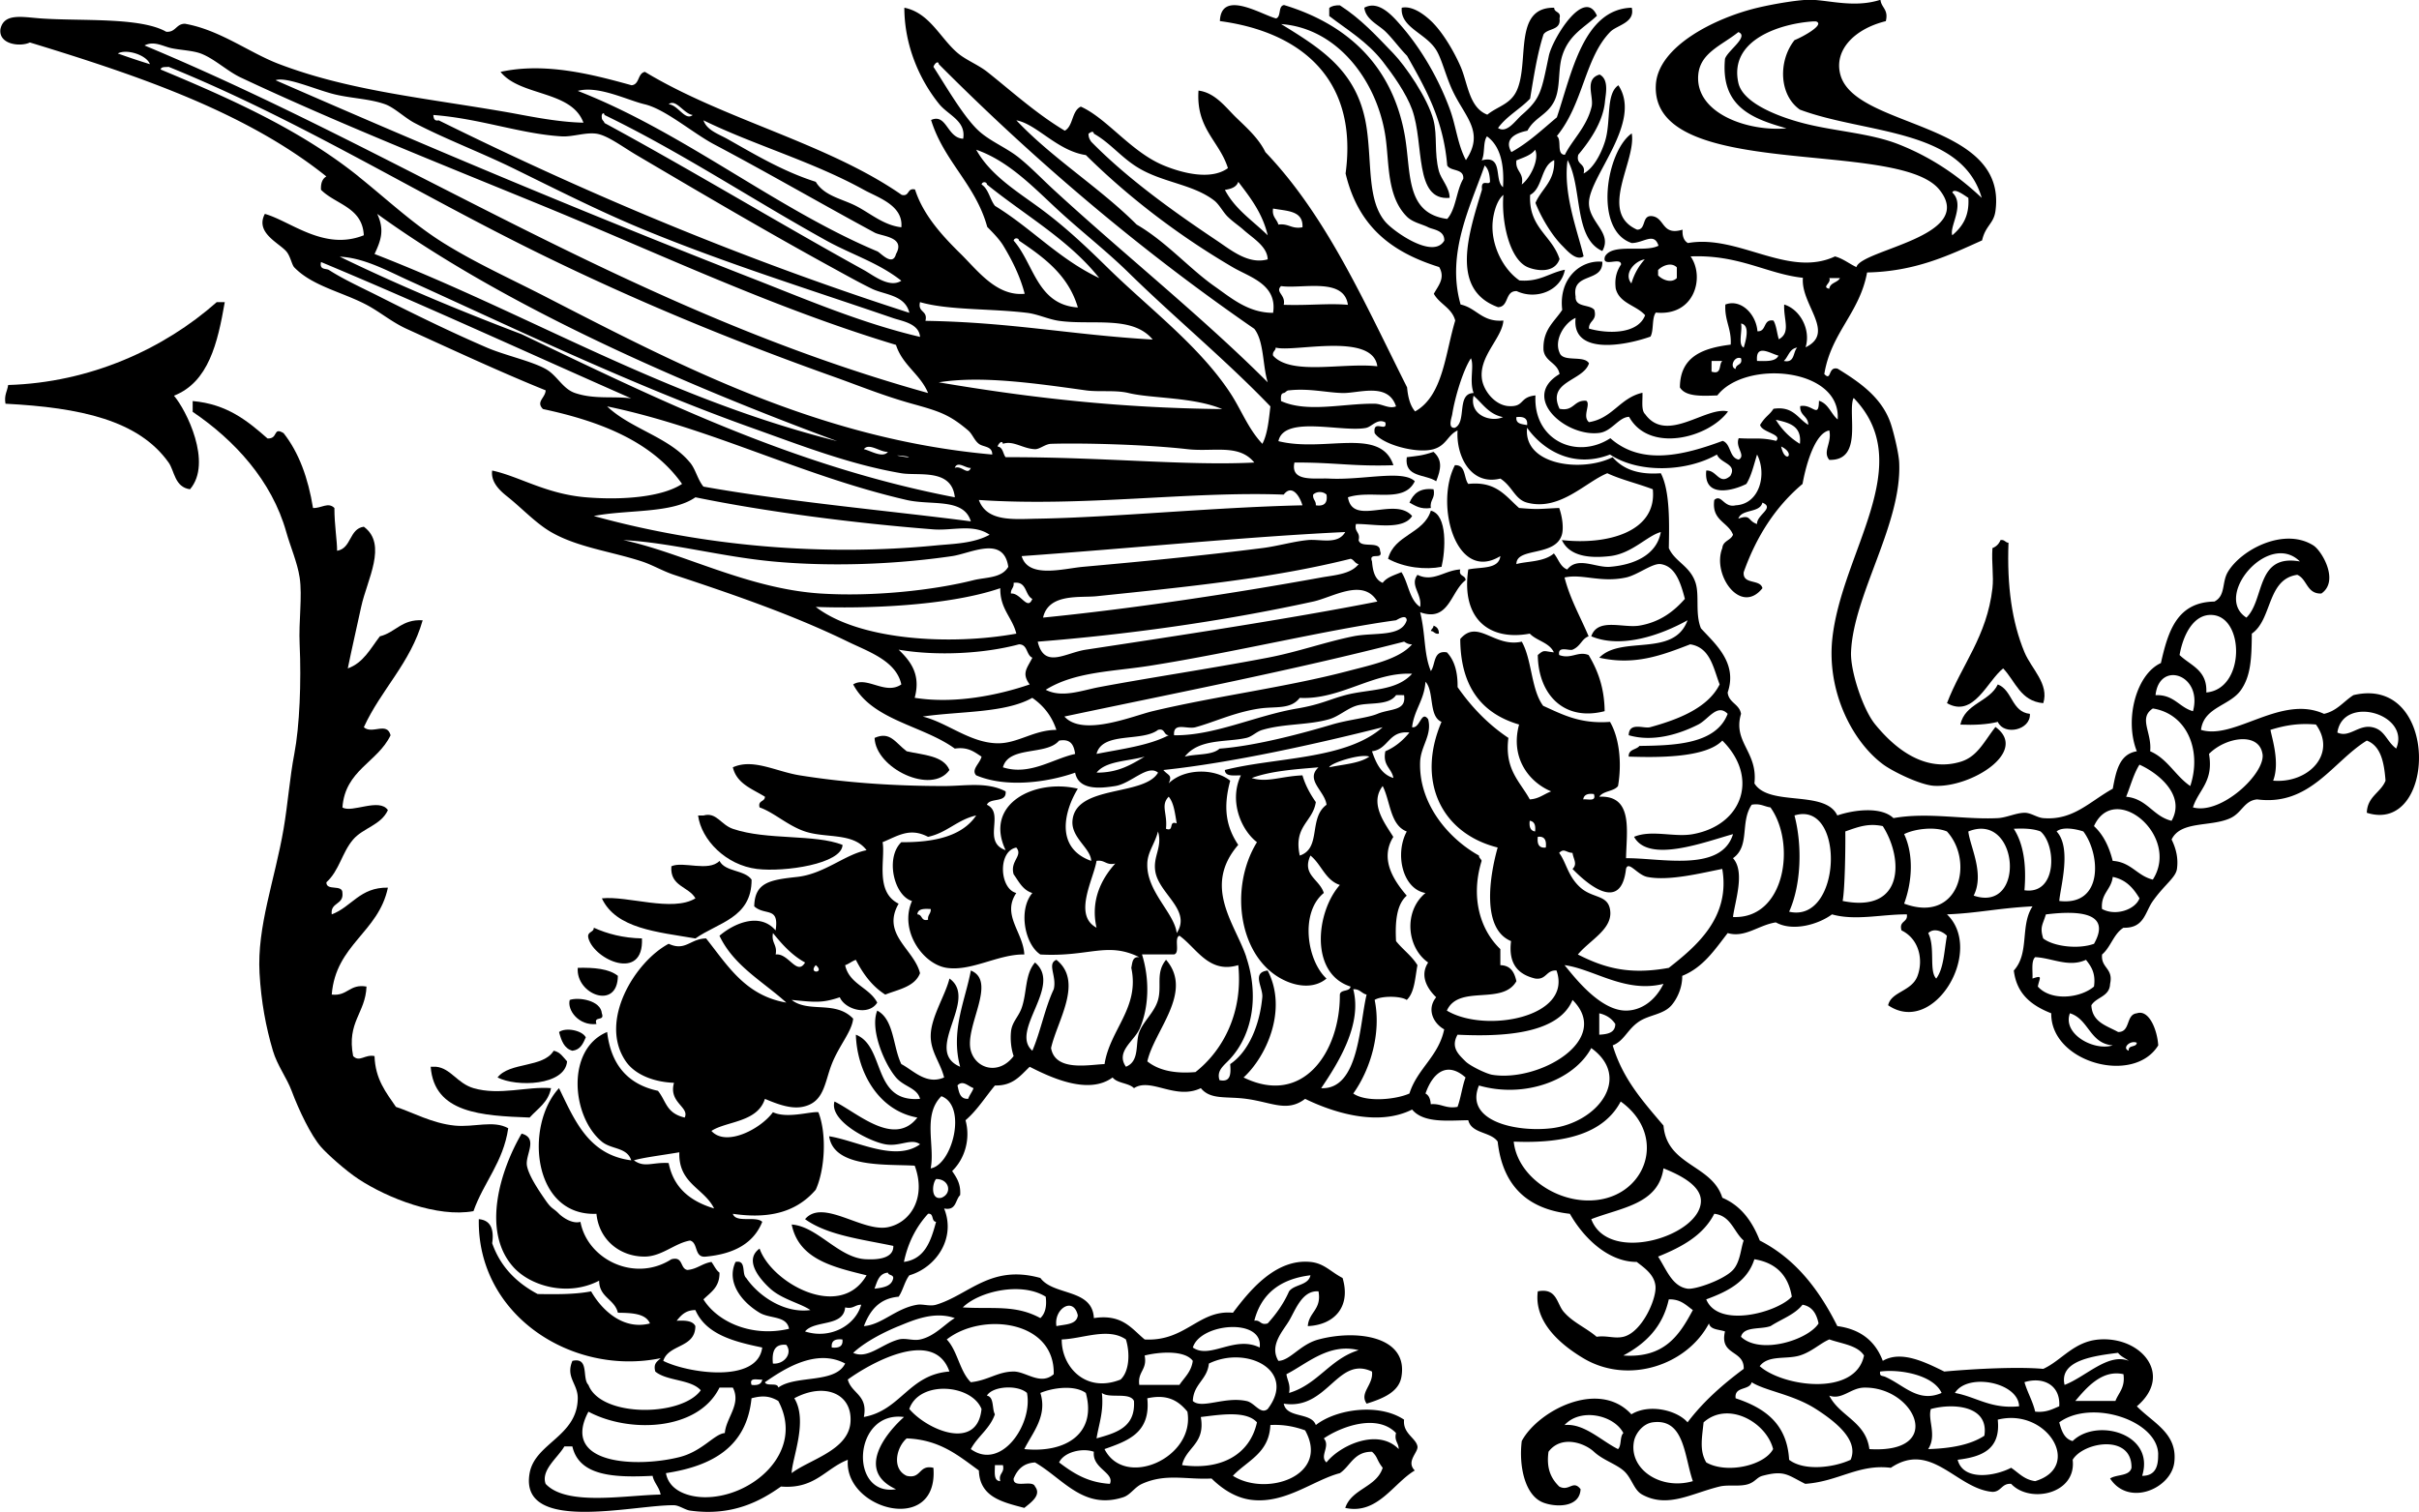
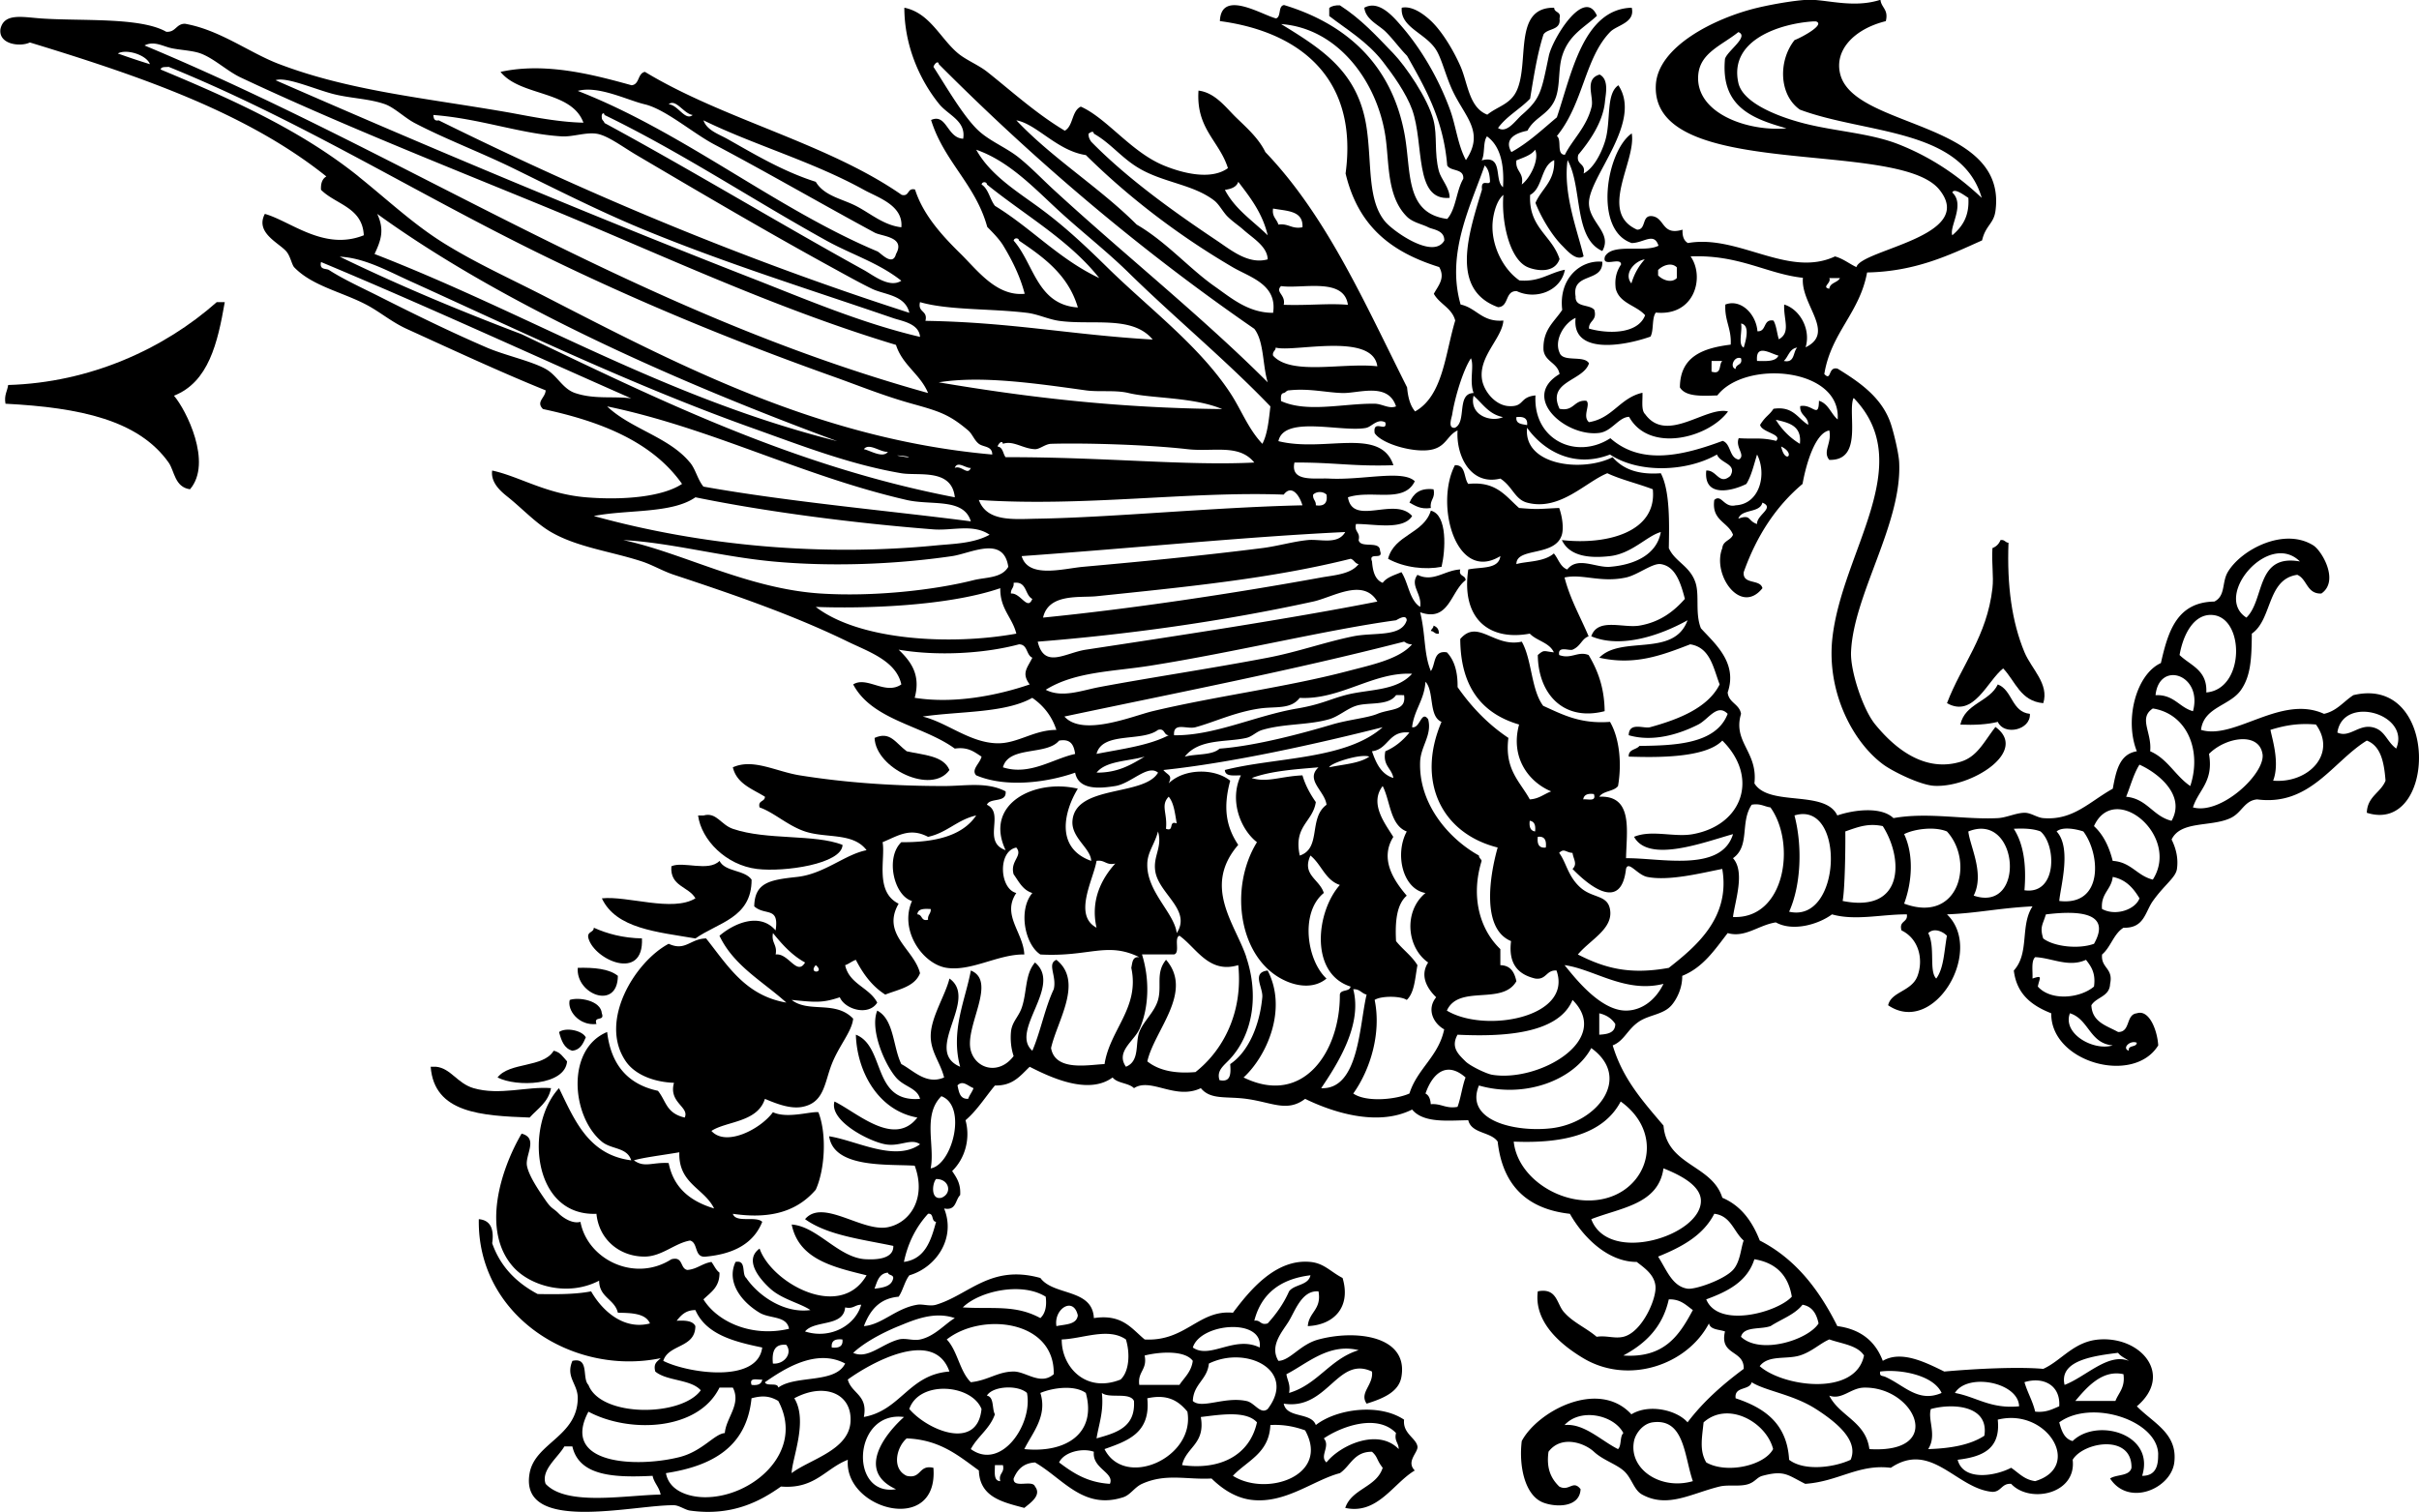
<svg xmlns="http://www.w3.org/2000/svg" viewBox="0 0 363.054 226.962">
-   <path d="M217.56 29.702c-5.371.484-3.767-8.082-5.619-13.245-.878-2.448-2.935-5.326-4.415-7.225-2.316-2.971-5.32-4.749-8.027-6.823V1.205c.357-.312.906-.432 1.605-.401 3.21 2.094 5.314 4.411 8.027 7.224 1.771 1.836 5.171 6.716 6.021 10.034.597 2.329.078 4.878.803 7.626.31 1.186 1.64 2.531 1.61 4.014zM33.735 45.355c-1.07 6.154-2.438 12.011-7.626 14.047 1.822 2.11 5.829 10.068 2.408 14.048-2.319-.323-2.319-2.758-3.211-4.014-4.515-6.361-13.266-8.248-24.483-8.83-.232-1.303.273-1.867.401-2.81 12.304-.356 23.396-5.429 31.306-12.442l1.205.001zM215.15 67.832c1.385 1.242 1.114 2.613.401 4.415-1.588-1.088-4.823-.528-4.415-3.612 1.47-.193 2.26-.197 4.01-.803zM215.15 73.451c.322 1.392-.598 1.542-.401 2.809-1.571.233-2.33-.345-3.211-.802.57-1.301 1.49-2.25 3.61-2.007zM214.75 76.661c2.536.604 2.185 6.023 1.605 8.429-2.412.475-5.582.14-8.027-1.204.92-3.626 5.35-3.745 6.42-7.225zM300.24 81.076c.648-.113.691.379 1.204.401-.241 6.481.51 11.906 2.408 16.456 1.033 2.476 3.72 4.735 2.81 7.625-3.448-.298-4.181-3.312-6.021-5.217-2.397 1.903-4.424 7.482-8.429 5.217 2.192-5.753 5.997-10.01 6.823-17.258.21-1.838-.153-3.772 0-6.021.58-.225.98-.627 1.21-1.205zM215.15 93.92c.494.175.824.514.803 1.204-.648.113-.691-.379-1.204-.401.07-.326.4-.401.4-.803z" clip-rule="evenodd" fill-rule="evenodd" />
+   <path d="M217.56 29.702c-5.371.484-3.767-8.082-5.619-13.245-.878-2.448-2.935-5.326-4.415-7.225-2.316-2.971-5.32-4.749-8.027-6.823V1.205c.357-.312.906-.432 1.605-.401 3.21 2.094 5.314 4.411 8.027 7.224 1.771 1.836 5.171 6.716 6.021 10.034.597 2.329.078 4.878.803 7.626.31 1.186 1.64 2.531 1.61 4.014zM33.735 45.355c-1.07 6.154-2.438 12.011-7.626 14.047 1.822 2.11 5.829 10.068 2.408 14.048-2.319-.323-2.319-2.758-3.211-4.014-4.515-6.361-13.266-8.248-24.483-8.83-.232-1.303.273-1.867.401-2.81 12.304-.356 23.396-5.429 31.306-12.442l1.205.001zM215.15 67.832zM215.15 73.451c.322 1.392-.598 1.542-.401 2.809-1.571.233-2.33-.345-3.211-.802.57-1.301 1.49-2.25 3.61-2.007zM214.75 76.661c2.536.604 2.185 6.023 1.605 8.429-2.412.475-5.582.14-8.027-1.204.92-3.626 5.35-3.745 6.42-7.225zM300.24 81.076c.648-.113.691.379 1.204.401-.241 6.481.51 11.906 2.408 16.456 1.033 2.476 3.72 4.735 2.81 7.625-3.448-.298-4.181-3.312-6.021-5.217-2.397 1.903-4.424 7.482-8.429 5.217 2.192-5.753 5.997-10.01 6.823-17.258.21-1.838-.153-3.772 0-6.021.58-.225.98-.627 1.21-1.205zM215.15 93.92c.494.175.824.514.803 1.204-.648.113-.691-.379-1.204-.401.07-.326.4-.401.4-.803z" clip-rule="evenodd" fill-rule="evenodd" />
  <path d="M294.22 108.77c.691-3.188 4.368-3.392 5.619-6.021 2.224.854 2.039 4.116 4.816 4.415.141 2.433-3.858 3.323-4.816 1.204-1.62.4-3.53.5-5.62.41zM142.5 115.59c-2.652 3.79-11.08-.228-11.238-4.816 2.328-1.033 3.065.67 4.816 2.007 2.51.57 5.52.64 6.42 2.81zM104.78 122.42h.803c1.946-.549 2.583 1.381 4.415 2.007 5.1 1.743 12.278.757 16.456 2.408-.088 2.856-8.723 4.114-12.844 3.612-4.65-.57-8.35-4.36-8.84-8.03zM90.326 134.86c3.888-.415 10.581 2.104 14.048 0-1.006-1.804-3.853-1.767-3.612-4.816 1.766-.804 5.564.884 7.225-.803.865 1.677 3.769 1.315 4.816 2.81.018 5.77-5.068 6.438-8.428 8.83-5.711-.98-11.912-1.46-14.044-6.02zM89.123 139.27c2.032.91 4.346 1.541 7.224 1.605.302 6.521-7.101 3.261-8.027 0-.293-1.1.797-.81.803-1.61zM86.714 145.29c2.463-.056 4.682.134 6.02 1.204-.047 5.24-6.342 2.77-6.02-1.2zM90.326 152.12c.496 1.299-1.298.307-.803 1.605-2.673.297-4.437-2.113-4.013-3.613 1.297-.46 4.655.04 4.816 2.01zM87.918 155.73c-.409.93-.808 1.869-2.007 2.008-1.262-.344-1.665-1.547-2.007-2.811 1.038-.75 3.5-.23 4.014.8zM85.109 159.34c-.313 3.649-7.594 3.878-10.436 2.408 1.81-2.338 6.875-1.42 8.429-4.014.996.2 1.43.98 2.007 1.6z" clip-rule="evenodd" fill-rule="evenodd" />
  <path d="M64.639 160.14h.803c2.213.221 3.165 2.486 5.619 3.211 3.899 1.15 8.07-.29 11.64 0-.403 2.138-2.009 3.074-3.211 4.414-7.214-.27-14.323-.65-14.851-7.62z" clip-rule="evenodd" fill-rule="evenodd" />
  <path d="M278.16 59.804c-.878 2.294 1.501 9.38-3.612 9.231-1.049-1.25.428-2.544 0-4.415-2.062.352-3.448 4.843-4.014 8.027-3.997 3.361-6.904 7.812-8.83 13.245-.193 1.933 2.491.987 2.81 2.408-3.278 4.121-7.61-2.054-6.021-6.021.091-1.114 1.272-1.135 1.605-2.007-.735-1.94-3.254-2.097-2.81-5.217 1.087-.969 1.427 1.242 3.211.802 3.613-.185 4.72-4.678 3.211-7.625-.483 1.523-.836 3.177-1.605 4.415-1.96 1.003-6.45 2.207-6.021-2.007 1.568-.125 1.935 2.28 3.612.803 1.062-1.833-1.465-1.839-2.007-3.211-4.532 2.6-11.727 2.87-16.055 0-5.518 2.144-10.079-.679-12.441-4.014-.592 5.639 8.25 6.734 12.843 4.415 1.476 1.736 3.749 2.673 7.225 2.408 1.414 2.669 1.262 7.735 1.204 11.238.91 2.068 3.192 2.662 4.014 5.218.607 1.888-.093 4.586.803 6.823 2.033 2.251 5.56 5.139 4.014 9.632.162 1.577 1.765 1.714 2.007 3.211-1.271 4.269 2.553 5.688 2.007 10.435 2.188 3.564 10.604.901 12.442 4.816 2.479-.846 6.565-1.373 8.429.401 5.197-.933 10.613.259 15.652 0 1.308-.067 2.751-.791 4.014-.802.971-.01 1.875.725 2.81.802 4.488.372 6.895-2.44 10.436-4.415.489-2.587.964-5.19 3.612-5.619-1.886-4.742-.103-11.555 3.612-13.245 1.067-4.686 2.363-9.142 8.027-9.231 1.709-.866 1.094-2.861 2.006-4.415 1.988-3.385 8.455-6.774 12.844-4.014 1.294.814 3.941 5.354 1.204 7.225-2.216.075-2.11-2.171-3.612-2.81-4.577.64-3.731 6.704-6.823 8.83-.028 3.889-.184 6.349-1.605 8.428-1.662 2.431-5.588 2.555-6.021 6.021 5.064 1.552 12.001-5.357 18.463-2.408 1.966-.442 2.944-1.872 4.415-2.81 13.045-3.089 12.498 21.021 2.007 17.661.078-2.465 2.086-2.999 2.81-4.816-.215-2.729-.685-5.202-2.81-6.021-5.093 3.13-8.51 9.87-16.456 8.83-1.948.174-2.263 1.996-4.014 2.81-2.931 1.364-7.457.347-8.829 3.211.736 1.49 1.01 2.953.803 4.415-.186 1.307-1.841 2.331-3.612 4.816-1.185 1.66-1.279 4.106-4.415 4.014-1.481.927-1.904 2.912-3.211 4.014-.202 2.075 1.727 2.02 1.204 4.414-.071 1.937-2.059 1.956-2.81 3.211.12 2.557 2.294 3.058 4.014 4.014 1.903.031 1.118-2.627 2.81-2.809 1.815-.617 3.063 2.461 3.211 4.816-3.695 6.014-16.174 2.537-16.055-4.816-2.88-1.134-5.191-2.836-5.619-6.422 2.399-2.639.905-6.741 2.81-9.633-5.193.272-8.192 1.018-12.844 1.204 5.658 5.413-1.919 18.345-8.829 13.646.445-2.064 3.547-2.054 4.414-4.414.886-2.41.247-5.539-2.407-6.823-.43-1.499.996-1.144.802-2.408-3.75-.024-7.755.995-11.237 0-1.975 1.472-5.831 2.646-8.429 1.204-2.625.408-4.618 2.361-7.225 1.605-1.931 2.484-3.673 5.156-6.823 6.422.032 1.741-.749 3.42-1.605 4.414-1.194 1.387-3.298 1.424-4.816 2.408-1.812 1.176-2.263 2.937-4.014 3.613 1.518 5.053 4.491 8.342 7.626 12.04.498 6.059 7.276 5.835 8.83 10.837 2.816 1.197 4.487 3.539 5.619 6.422 5.396 2.764 8.917 7.404 11.64 12.844 3.54.473 5.723 2.304 6.823 5.217 2.758-1.623 6.38.208 9.23 1.605 4.442-.403 10.985-.747 14.851-.401 2.751-1.24 4.582-4.142 8.429-4.414 6.298-.447 11.144 5.346 5.619 10.033 2.469 2.523 6.15 4.064 5.619 8.429-.479 3.926-6.843 6.69-9.633 2.408.957-.647 2.908-.303 3.211-1.605.086-5.106-7.206-3.905-8.83-1.204.62 5.14-6.429 6.619-9.231 3.612-1.439-.102-1.471 1.205-2.81 1.204-5.401-.461-9.141-7.725-15.251-3.612-4.854-.6-7.845 2.062-12.844 2.408-2.659-1.322-3.098-2.091-6.422-1.204-.803.214-1.051.847-2.007 1.204-1.293.484-3.088.078-4.415.401-4.247 1.034-7.8 3.311-11.64 1.204-1.282-.703-1.543-2.547-2.81-3.612-1.217-1.024-3.082-1.574-4.414-2.81-1.483-1.375-4.948-2.514-6.823 0-.362 2.637.464 4.085 1.605 5.218 1.501.81 2.075-1.065 3.211.401-.136 2.822-3.783 2.721-5.619 2.007-2.761-1.073-3.669-5.511-3.211-9.231 2.366-4.479 11.518-9.385 16.455-4.014 2.685-1.637 6.853-.615 8.429 1.204 2.362-3.123 5.281-5.689 8.429-8.027.093-2.901-3.673-1.945-2.81-5.618-.893-.312-2.177-.232-2.408-1.204-3.296 6.277-12.127 9.249-18.863 5.218-2.85-1.706-7.47-5.146-6.823-10.034 2.988-.581 2.807 2.009 4.014 3.211 1.322 1.487 3.309 2.311 4.815 3.612 1.486-.236 2.678.319 4.014 0 2.805-.672 5.015-5.729 4.816-7.626-.177-1.703-1.608-2.679-2.81-3.612-4.315.001-8.004-3.648-10.033-7.225-6.502-.723-10.114-4.335-10.837-10.837-1.035-1.507-3.917-1.167-4.415-3.211-3.019.032-6.702.477-8.429-1.604-5.29 2.665-12.18.293-16.055-1.605-2.71 2.061-4.957.521-8.829 0-3.032-.409-5.353.183-6.823-1.605-3.83 1.832-7.503-1.65-10.034 0-.804-.803-2.505-.707-3.211-1.605-3.654 2.69-9.367-.04-12.442-1.605-1.381 1.294-2.478 2.873-5.218 2.809-1.458 1.752-2.685 3.737-4.415 5.218.749 2.692-.019 5.698-2.007 7.626.646.96 1.321 1.891 1.204 3.612-.75.722-.561 2.382-2.408 2.007 1.824 4.515-1.252 8.885-5.218 10.034-.703.902-.954 2.257-1.605 3.211-2.95.261-4.318 2.104-5.218 4.415 2.726-.21 4.804-2.696 8.027-3.211.837-.134 1.864.283 2.81 0 4.946-1.482 8.185-6.099 15.653-4.014 1.981 2.701 7.811 1.554 8.027 6.021 4.26-.647 5.647 1.577 7.626 3.211 6.168.33 8.1-4.507 13.245-4.014 2.43-3.224 6.363-8.154 11.639-7.626 2.052.205 2.974 1.445 4.816 2.408 1.284 4.282-1.199 7.041-5.218 7.225.149-2.126 2.098-2.452 1.605-5.218-2.448-.195-3.448 2.783-4.415 4.415-.916 1.546-3.01 3.694-1.605 6.02 1.779-.047 3.251-2.47 6.021-3.21 5.692-1.521 13.512-.516 12.442 5.618-.386 2.214-2.624 3.209-5.218 4.014-1.147-1.646 1.05-2.798.803-4.816-5.178-2.457-6.674 5.86-13.245 4.816.433 2.244 4.112 1.24 4.816 3.211 3.105-2.428 9.512-3.311 13.245-.803-.232 2.074 1.807 2.753 2.007 4.014.143.896-1.772 2.245-.401 3.612-3.216 1.896-5.594 6.677-10.436 5.619.973-2.907 4.685-3.075 5.619-6.021-.962-1.235-.703-1.604-1.605-2.408-2.705-.029-3.224 2.128-4.816 3.211-3.963 1.038-8.172 4.616-13.244 4.014-2.331-.277-4.341-1.564-6.021-3.211-3.774.202-6.851-.815-10.436.803-1.122.507-1.731 1.656-2.81 2.007-6 1.949-9.057-2.812-13.245-5.218-1.778.095-2.656 1.091-3.211 2.408-.111 1.583 2.827.116 3.211 1.204 1.048 1.341-.77 2.499-1.605 3.211-3.274-.873-6.694-1.601-6.823-5.619-3.029-2.188-5.812-4.623-10.837-4.816-1.553 1.334-2.275 4.574 0 5.619 2.259.521 1.754-1.724 4.014-1.204.796 10.16-13.455 6.298-12.843-1.204-3.382 1.301-4.93 4.436-10.034 4.014-3.064 2.17-7.293 4.497-13.646 3.612-.746-.104-1.642-.79-2.408-.803-5.979-.1-23.302 4.343-21.673-4.816.807-4.537 7.161-5.479 7.225-11.238.024-2.185-1.86-3.149-.803-5.619 2.604-.598 1.392 2.621 2.408 3.612 1.856 4.899 13.987 4.807 16.857.803-1.526-1.685-5.064-1.357-6.823-2.81-.343-1.279.35-1.523.803-2.006-13.249 2.721-27.563-6.412-27.292-20.871 1.723.15 2.322 1.424 2.007 3.612 1.249 3.567 3.684 5.949 6.823 7.626 2.861.052 5.677.058 8.027-.401 1.562 2.755 4.775 5.877 8.83 4.816-.642-1.499-2.7-1.581-4.816-1.605-.484-2.058-2.805-2.279-2.81-4.816-4.743 2.461-10.31.786-12.843-2.007-4.91-5.414-1.94-14.688 1.204-20.068 2.569.694.51 3.192.803 4.816.269 1.488 1.714 3.636 2.81 5.218.935 1.351 1.091 1.069 2.007 2.007.316.324 1.86 1.587 3.211 1.204 1.055 5.65 8.124 9.142 13.646 5.619 1.831-.493 1.268 1.407 2.408 1.605 1.475-.131 2.221-.99 3.612-1.204.402.534.662 1.211 1.204 1.605.045 2.186-1.329 2.952-2.408 4.014 2.128 3.421 7.3 5.723 12.843 4.415-.346-1.984-2.868-1.483-4.415-2.408-2.691-1.61-5.037-4.584-3.612-7.626 1.682-.344.879 1.797 1.605 2.408 1.887 2.751 5.766 5.351 9.633 4.816-1.49-1.021-4.25-1.609-6.021-3.211-1.522-1.377-4.035-4.282-1.605-6.021 1.759 5.124 12.064 10.917 16.055 4.014-5.044-1.244-10.172-2.404-11.238-7.626 3.924.291 7.106 5.112 11.238 5.218.659.017 4.099.229 4.014-2.007-4.758-.995-9.904-1.602-13.245-4.014 2.667-3.154 8.583 1.992 12.442 1.204 3.424-.7 5.783-4.476 4.013-9.231-3.978-.258-12.141.433-12.843-4.415 4.145.646 9.871 3.903 13.646 1.204-1.339-.973-3.007.403-5.217 0-2.524-.46-8.454-3.557-7.626-6.422 3.385 1.641 8.939 6.912 12.442 2.408-5.921-1.051-9.074-6.959-9.231-12.441 4.485 1.756 2.371 10.242 9.632 9.633-.438-1.667-2.397-1.788-3.612-3.211-1.741-2.039-3.954-7.254-2.81-10.035 2.539 1.342 2.337 5.423 3.612 8.027 1.81.95 3.751 3.168 6.421 2.008-.553-2.264-2.095-3.902-2.007-6.422.096-2.736 2.218-5.975 2.81-8.429 4.474 3.185-4.091 10.835 1.605 13.245-1.476-5.412.795-10.039 1.605-14.449 4.017 1.642-1.002 8.429 0 12.041.767 2.762 4.239 3.697 6.422.803-.415-1.233-.497-2.523-.401-3.613.131-1.502 1.127-2.248 1.605-3.611.819-2.335.47-5.066 2.007-6.823 4.184 3.505-3.856 10.229-.401 13.245 1.246-2.902 1.88-6.415 3.21-9.232.491-1.994-1.062-3.816.401-4.414 4.121 3.285.095 9.195-.803 13.244.623 3.594 5.727 2.484 8.027 2.408.801-5.193 5.304-8.462 4.014-14.448.169-.768.146-1.728 1.204-1.605-4.877-2.381-7.499-.005-14.85-.401-2.335-1.52-3.354-6.68-1.204-9.231-1.442-.431-2.027-1.719-2.81-2.81-.58-2.022 1.456-2.758.401-4.014-2.82.556-2.514 6.21 0 6.823-2.223 3.31 1.043 5.885 1.204 9.231-3.852-.085-7.916 2.562-11.64 2.007-3.632-.542-7.168-5.671-5.218-10.034-2.721-.815-4.027-6.494-1.605-8.83 5.124.041 9.199-.969 11.238-4.014-2.84.639-4.363 2.595-7.225 3.211-2.739-1.442-4.494-.154-6.823.803.462 2.414-1.218 7.445 2.408 9.231-2.642 4.606 2.34 6.849 3.21 10.436-.781 2.028-3.197 2.421-5.217 3.21-1.966-1.244-3.324-3.098-4.415-5.217-.594.209-1.012.594-1.605.803.619 2.859 3.629 3.328 4.816 5.619-1.296 2.055-4.836 1.036-5.619-.803-2.621.883-3.675.752-7.225.4 2.586 2.006 6.546.018 9.231 2.811-.193 1.947-2.111 4.016-3.211 6.822-1.111 2.839-1.125 5.785-4.415 6.422-1.716.332-3.686-.379-5.619-1.203-1.116 3.561-5.828 3.342-8.027 4.815 2.181 2.427 7.38-.276 9.231-2.81 2.152 1.01 5.686-.154 6.823 0 1.304 3.359.952 8.694-.401 11.64-3.144 3.649-7.485 4.333-12.442 3.612.449 1.424 3.466.279 4.415 1.204-1.296 3.252-4.276 4.821-8.428 5.218-1.848.242-1.132-2.079-2.408-2.408-2.288.387-4.246 2.404-6.823 2.408-3.726.005-6.844-2.534-7.225-6.422-9.634.382-10.792-13.286-5.619-18.863 2.36 4.863 4.441 10.008 10.836 10.836-.625-1.994-2.964-1.605-4.415-2.81-4.556-3.781-5.396-13.882.803-16.456.571 4.916 3.11 7.861 7.626 8.83 1.273 1.578 1.209 3.351 4.014 4.014.758-1.595-2.462-2.232-1.605-5.217-2.924-.101-5.812-1.165-7.225-3.211-4.154-6.018 1.368-14.969 6.422-17.66 2.532 1.176 3.226-.766 5.619-.803 3.203 4.021 5.872 8.577 12.041 9.633-3.509-3.181-7.879-5.5-10.034-10.034 2.143-1.835 6.021-3.587 8.428-.803.558-3.655-1.578-2.147-3.211-3.612.074-3.59 2.347-3.973 6.422-4.415 4.088-.444 7.188-3.382 10.436-4.014-2.011-2.69-6.073-1.757-9.231-2.81-2.601-.867-4.67-2.869-6.823-3.611-.292-1.096.798-.809.803-1.605-1.897-1.181-4.224-1.931-4.816-4.416 3.045-1.375 6.458.63 10.034 1.205 6.285 1.009 13.434 1.605 21.673 1.605 3.145 0 6.424-.676 9.231.803.188 1.793-2.333.877-2.81 2.006 2.751 1.299-.805 5.551 2.81 6.823-3.312-6.97 4.402-10.771 10.836-9.231-2.021 3.303-3.476 8.879 2.007 10.837-.038-1.874-3.018-3.461-2.81-6.021.445-5.452 10.737-3.628 12.844-7.225-1.542-1.3-4.031 1.627-6.422 2.008-2.25.357-5.491.682-6.021-2.008-4.26 1.498-10.426 2.287-14.85.402-.805-.853.57-1.789.803-2.81-1.068-.671-1.981-1.498-4.014-1.204-4.802-3.493-12.375-4.215-15.251-9.633 2.054-1.298 4.816 1.653 7.225 0-.765-3.561-4.977-4.934-8.027-6.421-7.973-3.889-16.65-6.911-26.088-10.034-1.692-.56-3.212-1.481-4.816-2.007-4.593-1.504-9.669-2.112-13.646-4.415-2.233-1.292-4.3-3.507-6.422-5.217-.85-.685-2.685-2.075-2.408-4.014 4.063.873 8.064 3.512 14.048 4.014 5.631.472 11.539-.068 14.449-2.007-4.43-6.273-12.049-9.357-20.871-11.238-1.111-1.105.36-1.676.401-2.81-6.542-2.635-14.038-6.116-20.871-9.231-2.237-1.02-3.987-2.539-6.021-3.612-3.64-1.922-8.122-2.805-10.837-5.619-.374-.388-.578-1.7-1.204-2.408-1.152-1.302-4.701-2.808-3.21-5.619 3.919 1.115 8.889 5.596 14.85 3.211-.2-4.214-4.217-4.612-6.422-6.823-.06-.997.208-1.666.803-2.007C37.029 16.906 20.988 11.408 4.482 6.375c-1.417.696-4.726.31-4.415-2.007.523-2.441 3.268-1.805 6.021-1.605 6.002.435 14.954-.227 18.864 2.007 1.439.102 1.471-1.206 2.81-1.204 5.241.924 9.639 4.333 14.048 6.02 10.501 4.019 21.76 5.093 34.115 7.225 2.902.5 7.484 1.521 11.64 1.605-1.8-4.889-9.468-3.911-12.442-7.626 6.76-1.482 13.914.417 19.667 2.007 1.226-.112.881-1.794 2.007-2.007 11.833 7.165 27.32 10.676 38.531 18.463 1.235.299.771-1.102 2.006-.803 1.208 3.801 4.063 6.92 6.823 9.632 2.563 2.519 5.408 6.436 9.633 6.021-.687-2.654-1.905-5.067-3.211-7.225-.591-.976-1.599-1.995-2.408-2.81-1.759-6.401-6.501-9.821-8.429-16.054 2.349-1.053 2.383 2.713 4.816 2.81.455-2.697-2.241-3.52-3.612-5.218-3.015-3.732-5.218-8.903-5.217-14.449 3.823.777 5.366 4.579 8.027 6.823 1.235 1.042 3.08 1.752 4.415 2.81 3.587 2.84 7.33 6.257 11.639 8.83 1.294-.713 1.02-2.995 2.408-3.612 3.925 1.749 7.527 6.802 12.442 8.83 2.795 1.153 7.082 2.258 9.632.401-1.271-4.08-4.809-5.894-4.415-11.64 2.506.31 4.101 2.538 5.619 4.014 1.599 1.554 3.401 3.131 4.415 5.218 9.23 9.633 14.96 22.767 21.271 35.319.132 1.474.46 2.751 1.204 3.612 4.194-2.361 4.501-8.61 6.021-13.646-.505-1.903-2.353-2.464-3.211-4.014.638-1.192 1.766-2.336.803-4.014-7.229-2.255-12.152-6.118-14.048-14.047 1.931-14.255-6.815-21.267-18.864-22.877.184-4.832 6.304-.924 8.429-.401.813-.256.264-1.876 1.203-2.007 9.603 2.915 16.146 9.14 18.062 19.265 1.075 5.684-.014 11.978 6.422 12.843 1.331-1.479 1.363-4.255 2.408-6.02.14-1.612-1.885-1.059-2.408-2.007-.562-6.931-3.324-11.66-6.021-16.456-1.141-1.151-2.062-2.476-3.211-3.612-1.062-1.052-2.993-1.815-3.211-3.612 2.197-1.213 4.342 1.332 5.619 2.81 2.849 3.296 5.491 7.709 7.225 12.442.94 2.567 1.152 5.272 2.408 7.626 2.855-4.25-.143-6.452-2.007-10.436-1-2.137-1.59-4.651-2.408-6.02-1.576-2.638-5.463-3.409-5.218-6.422 1.637-.344 3.454 1.096 4.415 2.007 1.635 1.55 3.358 4.397 4.415 6.823 1.103 2.532 1.255 6.162 4.014 7.225 1.555-1.266 3.463-1.54 4.415-3.612 1.955-4.255-.599-12.534 5.619-12.442.005.797 1.095.51.803 1.605.244 1.85-1.779 1.432-2.408 2.408-.941 2.938-1.457 6.303-2.007 9.632-1.504 1.573-3.527 2.627-4.816 4.415 1.344.86 2.598-1.128 3.612-2.007 2.823-2.446 2.903-3.533 4.014-8.83.523-2.498 5.312-10.399 7.224-6.02-1.871 1.767-4.215 2.824-5.217 6.02-.684 2.176-.208 4.848-1.204 6.823-1.058 2.097-2.963 2.424-4.014 4.415-1.683.323-3.592 1.187-2.408 3.211 2.585-1.428 4.637-3.391 6.823-5.218 2.214-6.545 3.974-16.26 11.237-16.456.553 2.265-2.22 2.602-3.211 3.612-3.855 3.934-4.03 10.777-8.026 15.653.796.541-.127 2.802 1.204 2.81 1.103-2.246 3.28-4.151 4.013-7.225.355-1.49-1.146-4.161 1.205-4.816 1.456.748.89 3.03.802 4.014-.29 3.271-2.55 6.271-4.013 8.027-.397 1.601 1.199 1.208.803 2.81 1.424-.723 2.603-2.876 3.21-4.816.956-3.049.07-7.093 2.007-8.429 3.687 5.548-4.399 13.683-4.414 17.66-.012 2.962 3.561 4.467 2.006 7.225-4.356-1.931-2.952-9.623-5.217-13.646-.704 5.055 1.521 10.694 2.408 14.449-1.139.752-2.512-.906-3.211-1.605-1.584-1.583-3.204-4.328-4.014-6.422.917-2.16 2.942-3.211 2.81-6.421-2.052.892-1.681 4.206-3.612 5.218-.259 4.941 3.289 6.076 4.415 9.632-.788 2.294-3.702 1.7-4.816 1.204-2.763-1.23-3.94-7.01-3.612-10.836-1.026.84-1.492 2.805-1.605 4.013-.32 3.409 1.513 7.116 4.014 8.83 3.064.255 4.471-1.148 6.823-1.605-.602 3.174-4.328 4.572-7.225 3.211-1.817-.078-1.124 2.354-2.81 2.408-7.314-2.655-4.348-11.217-2.408-17.66-.189-1.726 1.08-.514 1.204-1.204-.043-1.028-.228-1.914-.803-2.408-2.062 5.962-5.818 13.154-3.612 20.871 2.417.526 3.208 2.679 6.422 2.408-.176 2.648-3.738 5.368-3.211 8.83.268 1.758 1.97 3.898 4.014 4.014 2.428.137 1.521-1.356 4.014-1.605-.371 6.728 6.177 9.717 11.237 6.422 4.698 4.178 11.091 2.535 16.857.401 1.282.457.951 2.528 2.408 2.81 1.126-.642-.563-1.807 0-3.211 2.473.157 3.283-.156 5.619.401.98-1.008-2.192-1.266-2.408-2.408.885-1.395 1.341-1.394 2.007-2.408 2.985-.443 3.622 1.461 5.218 2.408.001-1.339-1.306-1.37-1.204-2.81 1.861-.377 2.774 2.001 2.81-.803 1.435.438 1.791 1.955 2.81 2.81.547-7.769-13.857-9.036-18.062-3.612-2.358.084-4.764.215-5.619-1.204.028-4.654 3.461-5.904 7.626-6.421.145-2.419-.947-3.602-.803-6.021 2.342-.896 4.621 1.454 4.816 4.014 1.423.084.793-1.883 2.408-1.605.444.759.512 1.896.803 2.81 1.837-1.036.688-2.924.803-5.218 2.387.733 4.029 3.753 3.211 6.422 4.568-2.216-.768-6.411-.401-10.436-5.382-.573-9.552-3.506-16.857-3.211 2.154 3.061.643 9.02-5.218 8.429-.633.838-.277 2.665-.803 3.612-4.262 1.504-11.852 2.66-11.237-2.81-1.656.72-3.273 3.277-2.408 5.218.499 1.507 3.691.321 4.415 1.605-.848 2.684-6.385 2.643-4.415 6.823 2.183.444 2.115-1.363 4.013-1.204.709.538-.656 2.323.402 3.211 3.564-.582 4.642-3.652 8.026-4.415.048 1.156-.219 2.627.401 3.211 3.251 4.512 9.162-1.257 12.442-.401-2.984 4.027-11.843 6.261-14.851.803-1.549.046-2.584 2.153-4.414 2.408-5.021.701-11.973-5.299-6.021-8.83-.295-1.712-2.186-1.829-2.408-3.612-.133-3.076 1.65-4.236 2.81-6.021-.579-4.766 2.828-7.554 6.02-7.225.113 3.189-4.634 1.52-4.013 5.218-.089 1.694 2.085 1.125 2.81 2.007.459 1.664-.845 1.564-.803 2.81 2.77.797 7.326.885 8.428-2.007-1.309-1.5-3.863-1.756-4.415-4.014-.205-1.677.225-2.72.803-3.612-.006-1.197-2.974.566-2.408-1.204 1.16-2.051 5.915-.507 8.027-1.605-.662-2.083-2.219-.421-4.014-.401-5.806-1.928-3.805-13.846 0-16.456.702 4.2-5.084 11.83.803 14.449 1.47-.002.589-2.354 2.408-2.007 1.764.377 1.354 2.927 4.415 2.007-.06.997.208 1.666.803 2.007 7.568-1.348 15.047 5.29 22.075 2.007 1.254.352 2.119 1.091 3.211 1.605.758-2.666 18.149-4.596 12.441-11.639-6.234-7.694-43.2-1.191-42.544-15.653.266-5.847 8.946-10.136 15.252-11.639 2.789-.665 6.555-1.244 8.027-1.204 2.768.074 6.595 1.25 10.436 0 .122 1.215 1.241 1.434.803 3.211-4.734 1.167-7.807 4.368-6.823 8.027 2.187 8.141 25.121 6.923 23.278 20.469-.264 1.943-1.478 2.146-2.007 4.415-5.072 2.286-10.048 4.669-17.258 4.816-1.122 6.103-5.411 9.038-6.422 15.251 1.132 1.169.5-1.201 2.007-.803 3.232 1.997 6.725 4.326 8.027 8.429.494 1.558 1.143 4.374 1.203 5.619.454 9.232-6.88 19.875-7.224 28.497-.114 2.862 1.803 8.625 3.612 10.836 2.178 2.663 6.829 7.45 12.843 5.619 2.497-.76 3.466-2.956 5.218-5.218 5.096 3.678-3.698 9.167-9.231 8.831-2.063-.126-6.181-2.142-7.625-3.211-4.606-3.411-8.467-10.909-7.626-18.864 1.41-13.119 12.85-26.122 3.23-36.122zm-6.02-56.591c-4.677.291-12.703 2.638-11.238 9.231.701 3.156 6.358 5.157 9.633 6.021 4.769 1.258 10.092 1.488 14.448 3.211 5.583 2.208 9.581 5.329 12.442 8.027-3.034-10.478-17.462-9.562-27.292-13.245-3.146-2.207-3.27-7.323-.803-10.435 1.159-.445 4.678-2.365 3.211-2.81h-.4zm-67.02 16.054c.783 5.456.086 10.857 2.81 14.047 1.205 1.411 7.168 5.673 8.83 2.81.061-1.588-1.738-1.656-2.408-2.007-.881-.461-2.322-.714-3.211-1.605-3.045-3.053-2.617-8.095-3.211-12.041-1.239-8.241-7.134-16.237-15.652-16.857 6.16 3.788 11.62 7.173 12.84 15.653zm49.76-8.027c-.482 5.753 7.406 8.545 13.245 8.027-5.103-1.453-9.911-3.2-9.231-10.436.38-1.225 3.678-3.364 2.007-4.013-2.52 2.013-5.74 3.111-6.02 6.422zM139.29 59.001c-1.171-2.842-3.853-4.174-4.816-7.224-18.598-5.61-35.569-13.732-52.979-20.871C66.279 24.668 50.4 18.357 36.141 11.641c-2.037-.959-3.988-2.853-6.021-3.612-1.215-.454-3.111-.513-4.415-.802-1.267-.282-2.612-1.141-4.014-.401 39.935 16.661 73.341 39.849 117.6 52.175zM22.5 9.634c-.498-1.387-3.529-2.34-4.816-1.605 1.579.561 3.174 1.107 4.816 1.605zm165.76 39.735c-17.181-11.851-32.873-25.191-47.361-39.735-.096-.616-.661-.059-.803.401 1.784 2.747 4.542 7.559 6.823 9.633 1.717 1.562 4.175 2.525 6.021 4.014 1.84 1.484 3.465 3.206 5.217 4.816 10.588 9.732 22.396 19.166 32.109 28.897-.79-2.555-.54-6.152-2.01-8.026zM53.8 26.492c4.407 3.536 8.245 7.179 12.843 10.034 4.845 3.007 9.876 5.263 15.252 8.027 19.912 10.238 41.07 21.383 67.027 23.68.005-1.296-1.322-1.086-2.007-1.605-.7-.532-.973-1.469-1.605-2.007-2.867-2.438-4.4-2.891-8.429-4.014-4.291-1.196-7.877-2.673-11.639-4.014-15.73-5.604-29.914-11.486-44.149-18.462C62.004 28.77 44.888 17.99 25.318 10.036c-.472.063-1.139-.069-1.204.401 10.531 4.396 20.988 9.063 29.701 16.055zm58.997 15.251c8.156 3.189 16.445 6.753 25.286 8.83-.154-2.026-2.745-2.375-4.013-2.81-13.044-4.473-24.986-8.177-37.327-13.245-6.698-2.75-13.255-6.089-19.667-9.231-4.899-2.401-10.364-4.465-14.85-6.823-1.464-.77-3.039-2.313-4.415-2.81-2.405-.867-5.413-.887-8.027-1.605-2.891-.794-6.871-2.546-8.428-2.007 23.747 10.393 47.391 20.3 71.434 29.701zm18.87-4.014c.494.208 2.304 2.354 2.81.401 1.474-2.596-2.154-2.639-3.211-3.211-8.164-4.414-16.122-9.035-24.082-13.245-3.197-1.691-7.332-5.29-10.436-6.021-2.587-.609-6.962-2.854-10.034-2.007 15.83 6.161 29.8 17.721 44.95 24.083zm-27.7-20.469c-1.33-.16-2.549-2.511-3.612-1.605 1.41.081 2.49 2.571 3.61 1.605zm20.07 18.864c-11.232-6.217-21.739-13.251-33.313-18.864-.022-.422-.514-.316-.401.401-.001.403.325.478.401.803 12.668 6.852 26.444 15.193 38.932 22.075 1.387.764 3.83 2.771 5.619 1.605-3.41-2.702-7.48-3.937-11.24-6.02zM65.84 18.063c22.197 10.982 45.544 20.814 70.639 28.898-.636-2.706-3.747-2.701-5.619-3.612-1.908-.929-4.106-2.162-6.021-3.211-9.773-5.354-19.369-11-29.299-16.857-2.145-1.265-4.374-2.971-6.021-3.211-1.638-.239-3.578.5-5.217.401-6.226-.377-12.158-2.663-19.266-3.211.049.49.124.95.806.803zM170.6 33.716c4.378 2.532 7.933 6.629 11.64 9.231 2.555 1.794 5.102 4.024 8.83 4.014.667-4.267-3.511-5.354-6.021-6.823-8.243-4.827-15.724-10.575-22.075-16.857-4.311-.641-7.374-4.663-10.435-5.218 5.46 5.773 12.44 10.036 18.06 15.653zm-61.41-12.843c4.192 2.368 8.384 4.881 13.245 6.422 1.254 2.119 3.939 2.547 6.021 3.612 2.175 1.114 4.17 2.918 6.823 3.211.307-3.301-3.529-4.462-5.619-5.619-7.684-4.253-16.588-6.76-24.082-10.436.51 1.513 2.33 2.085 3.61 2.81zm77.46 13.646c-.742-.666-1.569-1.181-2.409-2.007-.692-.681-1.252-1.828-2.006-2.408-3.151-2.424-7.548-2.661-11.238-4.816-2.677-1.563-4.284-3.79-6.823-5.218-.085-.485-.445-.247-.803 0-.017.552.189.881.401 1.204 5.473 5.592 12.514 10.598 18.864 14.85 2.139 1.433 4.747 3.619 7.626 2.81-.05-1.939-2.23-3.177-3.61-4.415zm35.72-10.436c3.331-.923 1.826 2.99 3.211 4.014.21-3.555-.463-6.227-2.408-7.626-.63.839-.27 2.665-.8 3.612zm-66.22 7.225c3.606 2.646 6.806 5.658 10.034 8.83 6.255 6.147 13.778 11.74 18.463 18.864 1.672 2.543 2.671 5.364 4.816 7.626.781-1.493.965-3.584 1.204-5.619-6.756-7.033-14.308-13.241-21.272-20.068-3.437-3.369-7.249-6.299-10.837-9.633-3.566-3.313-7.261-7.171-12.041-8.83 2.12 3.827 6.13 6.252 9.64 8.83zm71.44-7.225c-.202 1.673 1.173 1.77.803 3.612 1.231-.919 2.683-3.726 2.007-5.218-.62.856-1.78 1.161-2.81 1.606zm-78.26 6.823c5.479 3.351 9.643 8.017 15.653 10.837-4.558-5.744-11.167-9.436-16.857-14.047-.005-.405-.704-.505-.803 0 1.05.685 1.24 2.24 2.01 3.21zm34.51-2.407c1.504 2.91 4.191 4.639 6.422 6.823-.796-3.352-2.62-5.675-4.415-8.027-.27.792-1.06 1.069-2 1.204zm109.17 6.822c1.436-1.241 2.589-2.763 2.408-5.619-.524-.316-2.124-1.57-2.408-.802 1.97 1.846-.49 5.127 0 6.421zm-101.14-1.605c1.553-.214 1.96.717 3.612.401.138-2.545-2.392-2.424-4.414-2.81-.19 1.263.57 1.57.8 2.409zm-66.22 32.51c-23.015-8.5-49.728-20.131-69.034-34.116 1.125 2.415.559 3.976-.401 6.021 23.413 9.093 43.46 21.556 69.435 28.095zm36.12-20.068c-1.431-4.857-5.072-7.503-8.83-10.034-.005-.405-.704-.505-.803 0 3.06 3.489 3.5 9.612 9.63 10.034zm-83.484 4.014c20.336 9.728 40.731 19.816 65.02 24.483-.464-4.388-5.465-3.18-8.027-3.612-7.761-1.312-15.205-4.228-22.477-6.823-17.78-6.346-35.251-14.758-51.374-22.075-3.294-1.495-6.762-3.438-10.436-3.612 8.736 4.243 17.883 8.074 27.296 11.639zm166.56-7.626c.431-1.443 1.116-2.63 2.007-3.612-1.42.201-3.25 2.087-2.01 3.612zm-195.46-2.007c2.195 1.418 5.067 2.721 7.626 4.014 5.419 2.737 10.587 5.266 16.054 7.626 2.663 1.149 6.692 2.019 8.83 3.21 1.745.973 2.527 2.974 4.415 3.612 2.91.984 5.732.445 8.428.803-15.512-6.83-30.799-13.886-46.558-20.469-.281 1.239.771.924 1.205 1.204zm199.47 0v.803c.567.607 1.95 1.268 2.81.401v-1.605c-.86-.867-2.24-.206-2.81.401zm25.69 2.81c.128-.942 1.242-.898 1.605-1.605h-1.605c.37.747-1.21 1.34-.01 1.605zm-82.28-.402c-.932.925.742 1.294.4 2.81 3.847.124 6.581-.25 9.633 0-.58-4.181-6.88-2.355-10.03-2.81zm-53.38 5.218c12.973.21 21.796 2.095 34.116 2.81-3.032-3.671-9.067-2.111-14.048-2.81-1.63-.229-3.183-1.008-4.816-1.204-5.543-.666-11.811-.371-16.055-1.605-.39 1.6 1.21 1.208.81 2.809zm122.82 4.014c.267-.911 1.037-3.366-.401-3.612.24 1.089-.51 3.184.4 3.612zm-70.24 0c-.022.513-.515.556-.401 1.204 2.715 3.037 10.486 1.019 15.652 1.605-.71-5.186-12.62-2.046-15.25-2.809zm76.26 2.007c1.688.35 1.343-1.333 2.007-2.007-1.18.163-1.31 1.373-2.01 2.007zm-4.02 0c1.365.027 2.801.125 3.211-.803-1.18-.284-3.45-1.878-3.21.803zm-45.75 8.026c-.076.483-.723 2.131.401 2.007 1.832-.843.187-5.165 2.81-5.218-.672-1.827.113-4.057-.401-5.217-1.17 1.746-2.41 5.854-2.81 8.428zm42.54-6.823c.005-.797 1.095-.51.803-1.605-1.01-.423-1.77 1.354-.8 1.605zm-3.61.402c1.583.512 1.042-1.098 1.605-1.605h-1.605c-.01.534-.01 1.069-.01 1.605zm-87.5 3.21c-1.987-.48-4.434-.124-6.422-.401-7.8-1.09-15.775-2.228-22.075-1.204 13.997 2.363 27.146 3.849 42.544 4.014-4.36-1.827-10.58-1.571-14.05-2.409zm32.11 0c-2.427-.062-5.016-.735-8.027-.401-.402-.001-.478.325-.803.401-.467.068-.436.635-.4 1.204 3.94 1.797 9.393.339 14.047.401 1.142.015 2.155.822 3.211.401-1.19-3.678-5.61-1.943-8.03-2.006zm24.08 3.613c-2.133-.41-3.053-2.031-4.415-3.211-.68 2.968 2.65 4.038 4.42 3.211zm-122.01 6.823c.865 1.058 1.098 2.483 2.007 3.612 12.845 2.303 28.903 3.738 40.136 5.217-1.072-3.569-5.885-2.35-9.633-3.21-15.766-3.623-29.248-10.79-44.952-14.048 3.552 3.387 9.312 4.609 12.432 8.429zm125.63-5.619c.121-1.058-.556-1.317-1.605-1.204-.13 1.058.83 1.035 1.6 1.204zm40.94 2.809c.31-2.718-1.647-3.168-3.612-3.612a10.662 10.662 0 003.61 3.612zm-65.02-2.408c-3.578.764-12.4-1.97-13.245 2.007 6.95 1.737 15.33-2.215 17.259 3.612-6.084.207-8.886-.439-14.851-.401-.652 2.976 3.038 2.299 5.218 2.408 5.134.255 11.034-1.364 12.844.401-1.644 3.394-6.429 1.218-10.034 2.408.715 4.422 7.038-.166 9.633 2.809-1.351 2.221-5.951 1.141-8.429 1.204-.291 1.228.692 1.181.401 2.408.279 1.327 3.201.01 3.211 1.605.59 1.527-1.794.079-1.204 1.605.116 1.49.454 2.757 1.605 3.211.616-.855 1.783-1.16 2.81-1.605 1.061 1.616 1.179 4.173 2.81 5.218.317-1.975-1.599-3.227-.401-4.816 2.363 1.169 4.104-.703 6.422-.803-.292 1.095.798.808.803 1.605-2.261 1.708-2.488 6.369-6.823 4.816.843 3.421.521 6.208 1.605 8.83.735-1.004.321-3.157 2.408-2.809 1.111 1.163 1.638 2.91 1.605 5.217 2.089 2.996 4.58 5.587 7.626 7.626-.615 4.762 1.747 6.547 3.211 9.231 1.389-.083 2.136-.807 3.211-1.203-3.419-1.421-6.158-5.131-4.816-10.035-5.588-1.637-8.797-5.652-8.83-12.843 2.644-3.083 5.076 1.337 9.231.401 1.552 2.729 1.381 7.181 3.211 9.632 2.862 1.285 5.538 2.756 10.033 2.408 1.427 2.457 1.791 6.25 1.204 9.633-.632.839-2.237.705-2.809 1.605 5.143-.244 4.076 5.21 4.013 9.23 5.18-.049 14.3 2.181 16.055-3.612-4.14 1.133-12.646 4.443-14.851.401 2.654-1.105 6.005.115 8.83-.401 7.509-1.371 9.944-8.573 4.415-14.047-2.552 2.668-10.033 2.54-14.048 2.408-.062-1.133 1.135-1.006 1.605-1.605 5.221-.067 11.493-.227 13.245-4.816-1.572-1.616-2.868.818-4.415 1.605-2.848 1.449-6.782 2.67-10.436 1.605.052-2.051 2.264-.944 3.211-1.204 4.266-1.169 8.697-2.914 10.436-6.422-.959-2.519-1.411-5.545-4.415-6.02-4.214 1.623-8.305 3.217-13.646 2.007 3.328-3.425 11.187.03 13.244-5.619-3.874 2.162-9.879 4.33-14.449 2.408.96-2.839 4.788-1.195 7.225-1.605 3.271-.55 5.34-2.334 6.823-4.014-.689-2.676-1.514-4.892-3.612-5.218-1.235-.191-3.455 1.625-5.218 2.007-3.833.831-6.534-.596-9.23 0 .852 3.295 2.385 5.91 3.612 8.83-1.065.386-1.157 1.471-2.408 2.007-.497.212-2.272-.637-2.007.803 1.801.677 2.817-.644 4.415 0 1.353 2.259 2.366 4.857 2.407 8.428-6.17 1.593-9.975-2.58-10.033-8.428.98-.841.854-.574 2.408-.401-.66-1.481-2.566-1.715-3.612-2.81-6.148 1.14-10.32-2.292-9.231-9.633 1.866-.408 4.574.025 4.816-2.007-6.646 4.078-9.884-7.727-6.823-13.646 1.681-.075 1.302 1.909 2.007 2.81 4.201-.455 5.627 1.865 7.626 3.612 3.008.256 2.817.135 6.021 0 .55 1.568.647 3.174.401 4.014-.989 3.365-6.861 1.837-6.823 4.415 1.384-.445 4.124-.277 5.619-1.605.683.788.937 2.006 2.007 2.408 1.576-2.008 4.287-.229 6.421-.401 3.629-.292 7.021-1.791 7.626-5.218-2.061.562-4.34 3.237-7.626 3.612-2.74.313-6.011.183-7.224-2.408 6.76.773 14.317-1.201 13.646-7.625-2.223-.854-4.727-1.428-6.823-2.408-3.263 1.311-7.119 5.723-12.04 4.415-1.852-.492-2.177-2.422-4.014-3.612-4.471 1.107-6.675-3.463-6.422-7.225-1.495.688-1.664 2.252-3.612 2.81-2.518.72-7.737-.722-8.83-2.408-.316-2.207 1.922.015 1.605-1.605-1.15-.658-2.07.632-2.82.793zm-26.9 3.211c-6.084-.701-15.817-.952-20.47-.803-.873.028-1.701.827-2.408.803-1.823-.062-3.257-1.346-4.816-.803-.096-.616-.661-.059-.803.401.824.112.801 1.072 1.204 1.605 14.84-.031 27.096 1.322 37.327.803-2.3-2.854-6.15-1.56-10.03-2.006zm-44.95.402c-1.167.07-2.835-1.41-3.612-.401.92.179 2.83 1.415 3.61.401zm134.06-.803c.59 2.766 2.27 1.078 0 0zm-131.25 1.605c1.71 0-3.85-.579 0 0zm9.63 1.606c-.704.111-2.002-1.13-2.408 0 1.03-.436 1.92 1.219 2.41 0zm46.96 4.013c-14.104-.535-30.044 1.867-45.754.803 1.23 3.342 5.272 2.868 8.83 2.809 11.229-.185 26.355-1.709 39.734-2.007-.41-1.422-1.6-3.212-2.81-1.605zm4.42 0c-.09.759.453.885.401 1.605 1.257.187 1.792-.349 1.605-1.605-.53-.515-1.48-.515-2.01 0zm-56.99 5.218c-11.842-.924-25.092-2.635-35.721-4.816-3.543 2.477-10.225 1.815-15.251 2.809 16.551 4.575 34.472 6.064 51.374 4.415 2.525-.246 5.603-.271 8.027-1.605-2.45-1.68-5.59-.582-8.43-.803zm120.8-1.606c1.956-.71 1.348.319 2.81.803-.071-1.385 2.726-2.42.803-3.21-.39 1.609-3.11.897-3.61 2.407zm-107.56 5.619c.996 3.411 6.23 1.876 9.231 1.605 8.576-.774 17.45-1.619 26.892-2.81 2.296-.29 4.627-.989 6.822-1.204 1.875-.183 4.506.752 5.619-1.204-14.88.7-31.51 2.398-48.56 3.613zm-30.1 5.62c7.919.497 16.94-.511 22.877-2.007 1.827-.46 4.22-.27 5.218-2.007-.706-4.766-5.617-2.017-8.429-1.605-8.623 1.262-18.27 1.608-26.891.803-7.883-.737-15.309-2.826-22.476-3.211 8.886 1.882 18.686 7.336 29.696 8.027zm213.92 3.612c2.782-2.704 1.367-9.604 8.027-8.429-4.71-4.661-13.06 5.215-8.03 8.429zm-134.45-8.83c-11.799 2.949-24.292 4.185-38.129 5.619-2.493.258-7.195-.474-8.027 3.211 13.058-1.293 28.517-3.612 41.741-6.021 1.875-.341 4.436-.469 5.619-2.007-.57-.096-.68-.66-1.2-.802zm-50.98 5.218c1.457-.143 2.492 2.654 3.211.803-1.16-.58-.773-2.706-2.81-2.408.1.758-.45.885-.4 1.605zm-29.29 2.006c6.56 5.048 20.242 5.798 30.102 4.014-.61-2.467-2.463-3.691-2.408-6.823-8.08 2.763-20.83 3.078-27.69 2.809zm74.65-.802c-13.903 3.048-28.256 4.982-41.339 6.021.98 4.141 4.135 1.674 7.224 1.204 13.089-1.992 30.476-4.606 43.748-7.225-2.12-3.6-6.64-.657-9.63 0zm134.85 2.006c-2.689-.103-4.271 2.92-4.815 6.021 1.625 1.585 4.186 2.235 4.013 5.619 5.88-.5 5.76-11.447.81-11.636zm-122.41.803c-10.387 1.415-24.118 4.795-36.925 6.823-5.594.886-11.274.877-15.653 3.612 2.442 1.27 5.411.092 8.027-.401 7.436-1.402 16.698-2.774 25.286-4.415 4.512-.862 8.673-2.368 12.843-3.211 3.144-.635 7.225.178 8.027-2.408-.06-.997-1.36-.116-1.61.001zm1.2 3.211c-17.111 4.385-33.773 7.603-50.973 11.238 2.751 3.087 10.313-.103 13.245-.803 9.416-2.247 20.096-3.6 29.299-6.021 3.503-.921 7.713-1.776 9.633-4.013-.55.01-.87-.197-1.2-.409zm-57.79.401c-5.336 1.429-12.391 1.773-18.061.803 1.817 1.753 3.356 3.735 2.408 7.224 5.99.956 12.561-.393 17.259-2.007-1.266-1.694-.369-2.452.401-4.013-.95-.396-.67-2.01-2.01-2.008zm42.14 8.031c-1.358 1.787-3.638 1.258-6.02 1.605-3.746.547-6.847 2.06-9.633 2.81-1.288.347-3.373-.839-3.211 1.204 6.046.086 12.207-2.951 18.462-4.014 3.552-.604 4.785-1.351 7.225-2.007 3.471-.933 7.63-.539 10.034-3.211-5.8-.31-10.77 3.94-16.85 3.62zm128.44-.4c2.785-.11 3.527 1.824 5.619 2.408 1.49-5.52-5.07-7.658-5.62-2.41zm-111.58 4.81c1.21.242 1.367-2.604 2.408-1.204.632 2.389-1.119 4.033-1.204 6.422-.227 6.398 4.422 11.61 8.83 14.047-.001.403.325.478.401.803-1.688 5.472-.216 10.353 2.81 13.245v2.408c1.566.039 2.119 1.092 2.408 2.408-2.088 3.683-8.647.434-10.436 4.414 5.747 3.447 18.951 1.018 16.456-6.02-1.575-.104-1.492 1.451-3.211 1.204-2.477-.601-4.047-2.108-3.612-5.619-4.413-1.819-3.27-9.576-2.007-14.048-8.412-2.107-12.247-9.914-8.429-18.864-1.971-.839-1.051-4.568-2.408-6.021-.18 2.78-1.7 4.2-2.01 6.83zm-2.41-4.81c-1.165 1.653-4.198 1.007-6.021 1.605-1.389.457-2.613 1.604-4.014 2.007-3.145.906-6.729.631-10.033 1.605-.925.272-1.505.999-2.408 1.204-3.008.685-7.069.062-9.231 2.81 1.689-.451 4.11-.171 5.217-1.204 5.589-.417 12.761-2.397 16.857-3.612 2.52-.748 5.334-.986 6.823-1.605 1.988-.827 4.383-.391 4.014-2.81-.41-.01-.81-.01-1.21-.01zm-54.59.4c-4.106 2.315-10.853 1.991-16.456 2.81 3.684.895 7.099 3.958 11.238 4.014 3.022.041 5.471-2.013 8.83-2.007-.69-2.11-1.95-3.66-3.61-4.81zm167.77 8.02c2.62 1.125 3.787 3.705 6.021 5.218 1.777-5.347-.498-10.843-5.619-11.64-2.21 1.47-.11 3.57-.4 6.42zm28.1-2.81c1.805.847 3.146-1.224 5.218-.803 1.93.392 2.131 2.104 3.612 3.211 2.22-5.21-7.98-8.12-8.83-2.41zm-163.76 33.72c1.933 5.767.96 11.571-2.408 15.251-.954 1.043-2.078 1.74-1.606 3.211 1.706.368 1.714-.961 1.606-2.408 2.84-1.922 4.442-5.997 4.816-10.033.137-1.48-1.665-3.706.803-4.014 3.05 5.885-.208 12.94-3.612 16.055 8.973 4.398 14.498-3.927 14.448-12.443.11-.826 1.495-.377 1.605-1.203-6.174-1.979-5.177-11.216-1.605-15.252-2.208-.735-2.77-3.117-4.415-4.415-1.337 2.913 1.372 3.538 2.007 5.619-3.591 2.919-2.554 10.118.401 12.844-1.546 1.318-3.822 1.354-6.02.401-7.092-3.072-8.73-13.855-4.415-20.871-2.438-1.885-4.212-6.267-2.408-10.033-1.064-.007-2.364.223-2.409-.803 7.534-1.938 18.142-1.503 23.68-6.422-9.697 2.449-22.596 5.341-32.911 6.422.708.847 1.394.697.803 2.006 2.249-2.225 6.824-2.334 9.231-.4-1.067 3.961-.667 6.836 1.204 9.632-5.41 6.28-.44 11.89 1.21 16.83zm153.72-34.12c.213 1.227 1.448 4.923.401 7.626 5.325.449 9.603-4.055 6.422-8.429-2.79-.25-4.88.2-6.82.8zm-166.96 0c-2.423 1.858-8.354.208-9.231 3.612 3.799-.75 7.849-1.249 10.837-2.81-.8 0-.52-1.09-1.61-.8zm32.11 3.21c.619 1.79 1.367 3.449 3.211 4.013-.249-1.49-1.643-1.836-1.204-4.013 1.501-.64 2.646-1.635 3.612-2.81-3.16-.34-3.11 2.52-5.62 2.81zm133.65.4c-.542-3.368-5.577-2.494-8.026 0 .727 4.206-1.58 5.377-2.408 8.028 4.23 1.17 10.91-5.12 10.44-8.03zm-180.61-2c-1.866 2.281-7.558.736-8.428 4.014 4.02 1.289 7.497-1.292 10.836-2.007-.18-1.29-.62-2.33-2.41-2zm40.54 4.01c2.095-.448 4.523-.561 6.021-1.605-1.29-.49-5.9.98-6.02 1.61zm-34.92.8c3.239.028 5.213-1.208 7.225-2.408-2.49.72-5.81.62-7.22 2.41zm154.52 3.62c3.18.297 4.021 2.936 6.823 3.611 2.15-3.775-1.929-7.136-4.816-8.428-.88 1.39-1.34 3.2-2 4.82zm-131.24-2.81c2.333.73 4.337-.259 7.625-.4.457 1.55 1.185 2.829 2.007 4.014-.458 3.02-3.385 3.571-2.408 8.026 3.286-1.093 1.265-5.612 4.014-7.626-.235-2.047-3.248-3.732-1.204-5.619-3.58.3-7.21.55-10.03 1.61zm21.27 8.83c-2.188 3.477.312 6.832 2.007 8.83-1.504 1.306-1.764 3.855-1.605 6.823 1.005 1.27 2.35 2.198 3.211 3.612-.357 1.917-.428 4.121-1.605 5.217-.92-.627-3.896-.627-4.816 0 1.027 4.975-.646 10.461-3.211 14.049 1.934 1.346 6.386.916 8.429 0 1.193-3.758 4.361-5.539 5.218-9.633-1.617-.886-2.676-3.014-1.204-4.816-1.401-1.352-2.467-3.27-1.204-5.218-3.218-2.247-3.723-7.687-.401-10.436-3.425-.585-4.64-5.839-2.81-9.231-2.514-.965-2.439-4.518-3.612-6.822-2.06 2.64.43 5.74 1.59 7.63zm28.49-5.62c.711-.092 2.01.404 1.605-.803-.9-.12-1.5.09-1.6.8zm-62.61 4.41c1.299.496.307-1.298 1.605-.803-.259-1.48-.412-3.066-1.204-4.013-1.26 1.3-.16 2.49-.41 4.81zm90.71-3.21c-.942-.129-1.507-.635-2.81-.402-1.784 2.648-.205 6.199-2.81 8.027 1.858 2.045.31 6.41 0 8.83 7.86.35 9.5-11.06 5.62-16.46zm48.56 2.81c1.396 1.279 2.273 3.078 2.81 5.218 2.77.173 3.648 2.238 6.021 2.81 4.19-6.55-5.75-14.82-8.83-8.03zm-44.95-1.6c1.24 4.736.948 10.572-.803 14.449 7.95 1.82 8.46-16.81.8-14.45zm-38.93 2.4c.112-.914-.097-1.509-.803-1.605-.11.91.1 1.51.8 1.6zm46.56 0c.033 2.33-.054 8.622-.401 10.436 9.312 1.87 9.11-6.432 6.021-11.238-2.2-.46-3.66.11-5.62.8zm15.25 0c-1.876-.779-4.892-.377-6.422.401 1.48 3.169 1.192 7.207 0 10.436 8.26 3.06 10.58-6.31 6.42-10.84zm3.21 0c.238 2.22 2.487 6.33.803 9.633 7.91 2.68 6.79-12.71-.8-9.63zm8.43 8.83c4.933.709 4.801-6.792 2.408-8.83-1.056-.416-2.463-.48-4.014-.401 1.42 2.19 1.93 5.3 1.6 9.23zm4.82-8.83c2.304 2.471.564 8.359.401 10.436 6.671.801 6.174-7.059 3.612-10.436-1-.34-3.11-.78-4.01 0zm-136.47 4.82c-.159 4.184 4.059 7.401 4.415 10.436 2.258-3.451-2.644-5.865-3.211-9.231-.39-2.317 1.107-3.633.401-6.021-.51 1.94-1.54 3.02-1.61 4.81zm59.81-2.41c.113-1.049-.146-1.727-1.204-1.605-.12 1.06.14 1.73 1.2 1.61zm2 .81c1.081 1.437 1.309 3.539 3.211 5.218 1.817 1.605 4.002 1.06 4.414 3.211.567 2.954-2.934 4.566-4.815 6.823 4.02 2.039 7.73 3.081 13.646 2.007 4.132-3.241 9.274-7.563 8.027-14.851-3.007.578-7.923 1.853-11.238 1.204-1.519-.297-2.848-2.521-3.211-1.204-.761 6.728-5.955 2.135-8.026 0 .785-.75.123-1.47 0-2.408-1-.05-1.24-.76-2.01 0zm-69.43 11.23c-.941-4.124.759-7.361 2.81-9.633-1.392.322-1.543-.598-2.81-.401-.45 2.77-3.56 8.15 0 10.03zm150.91-2.81c2.09 1.134 5.025.053 5.619-1.605-.906-1.503-2.007-2.81-4.014-3.211-.21 1.93-1.82 2.47-1.61 4.81zm-177.8.81c.798.005.511 1.095 1.605.803-.09-.759.453-.886.401-1.605-1-.06-1.95-.07-2.01.81zm169.37 0c-.451 1.548-.949 1.854-.401 3.612 1.552 1.208 5.254 1.664 7.626.803 2.71-4.8-2.49-5-7.23-4.41zm-17.66 2.81c1.1 2.088.079 5.682 1.204 6.823 1.149-1.526 1.19-4.162 1.605-6.422-.56-.61-1.94-1.27-2.8-.4zm-172.98 3.21c1.933-.253 3.19 3.281 4.415 1.204-1.986-1.091-3.439-2.715-4.816-4.415-.29 1.48.68 1.72.4 3.21zm54.58 11.23c-.778 1.757-3.599 3.353-2.007 5.619 2.126-.836 1.36-3.534 2.007-5.219.626-1.631 2.295-2.973 2.81-4.816.596-2.135-.397-4.075 1.204-6.02 4.185 4.854-1.774 10.591-2.81 15.252 1.634 1.309 4.005 1.881 7.225 1.605 4.207-3.312 7.151-9.021 6.422-16.055-4.424 1.351-6.289-2.62-8.83-4.415-.865.339.15 2.559-.803 2.81h-4.816c1.17 3.75 1.06 7.98-.39 11.25zm134.05-7.62c1.613-.544 1.062-.125.803 1.204 1.973 2.22 6.354 1.762 8.429 0 .29-2.029-.442-3.037-1.204-4.014-2.595 1.194-5.094-.29-7.626-.401-.62.58-.35 2.05-.4 3.21zm-70.23-2.01c1.248 1.482 5.221 6.84 9.23 6.822 2.318-.009 4.409-1.53 5.619-4.014-5.75 1.45-10.45-2.22-14.85-2.81zm-112.38 0c-1.22 1.35 1.48 1.22 0 0zm75.85 18.47c5.704.249 5.735-9.566 6.823-14.049-.764-.172-1.008-.863-2.007-.803 1.38 5.26-2.22 11.02-4.81 14.85zm20.47-8.03c-1.058 1.905.146 2.965 1.204 4.014.697.689 3.124 1.863 4.014 2.006 7.023 1.131 18.055-5.255 12.041-11.238-2.15 5.24-10.81 5.53-17.25 5.22zm21.27 0c1.267-.071 2.394-.282 2.407-1.605-.528-.81-1.317-1.358-2.407-1.605v3.21zm77.06 1.6c-3.471-.276-3.563-3.93-6.422-4.816-1.16 3.11 3.61 5.71 6.42 4.82zm2.41.81c-.123-.926 1.159-.446 1.204-1.205-1.01-.43-2.28.84-1.2 1.2zm-86.69 11.64c6.942-.81 12.192-7.596 6.02-12.041-2.603 4.811-9.951 7.6-16.856 5.619-2.21 5.31 5.51 7.04 10.84 6.42zm-18.87-5.22c.539.264.747.857.803 1.605 1.604-.134 2.228.715 4.014.4.506-1.367.696-3.049 1.204-4.414-2.77-2.45-4.91-.75-6.01 2.41zm-70.23-1.21c.227.979.344 2.064 1.605 2.008.209-.595.594-1.012.803-1.605-.82-.29-1.59-1.26-2.41-.41zm-4.02 12.45c3.26-.547 5.509-9.384 1.605-10.837-2.86 2.83-.93 7.45-1.61 10.84zm98.34 4.81c8.731.305 12.666-9.511 5.218-14.851-2.537 4.821-8.375 6.342-16.054 6.021.5 4.8 5.63 8.65 10.83 8.83zm-137.67-5.62c.751 3.798 3.33 5.769 6.823 6.823-1.498-3.051-5.382-3.715-5.218-8.429-3 .503-5.268.765-6.823 1.204 1.59 1.17 2.761.26 5.223.41zm138.47 8.43c2.565 6.901 16.599 2.459 16.456-2.81-.062-2.286-3.173-3.842-5.619-4.816-.75 5.42-6.42 5.9-10.84 7.63zm-97.53-3.21c1.661-.637 1.2-2.84-.803-2.81-.59.64-.83 3.19.8 2.81zm-5.62 9.63c3.169-.442 4.05-3.175 4.816-6.021-.758-.044-.278-1.327-1.204-1.204-1.72 1.89-2.99 4.24-3.62 7.22zm121.61-7.22c-1.678 3.272-4.904 4.995-8.429 6.422 1.272 1.975 2.116 4.476 4.415 4.816 1.144.169 5.468-1.338 6.823-2.81 1.103-1.197 1.173-3.264 1.605-4.415-1.5-1.31-1.9-3.72-4.41-4.02zm6.02 6.82c-1.059 3.356-3.993 4.836-7.225 6.021 1.792 4.405 10.67 1.971 12.844-.401-.52-3.21-2.39-5.09-5.61-5.62zm-132.05 4.42c1.312-.159 2.595-.349 2.81-1.605-.005-.53-.704-.367-.803-.803-1.35.11-1.6 1.33-2.01 2.4zm57 4.81c.967-.165.872.732 2.007.401 1.272-1.403 2.393-2.959 3.21-4.816.8-1.074 2.889-.858 3.211-2.408-4.55.55-7.4 2.79-8.43 6.83zm-43.75-2c4.522.285 7.872-.443 11.64 1.605.688-.649.997-1.679.802-3.211-3.62-2.27-9.98-.83-12.44 1.6zm99.13 7.22c6.182.429 8.433-3.073 10.436-6.822-1.018-.722-1.82-1.659-3.612-1.605-.92 4.17-3.51 6.66-6.83 8.43zm-116.79-7.22c-.245 2.966-4.567 1.854-6.021 3.612 3.834 1.232 7.576-.943 8.429-4.014-.95-.01-1.18.69-2.41.4zm31.71 2.81c1.319-.287 3.021-.19 3.211-1.605-.65-2.92-3.64-.98-3.21 1.6zm107.16 0c-1.467.539-4.022-.01-4.415 1.605 2.909 2.736 10.057.473 11.64-2.007-.304-1.437-.929-2.55-2.408-2.81-1.18 1.5-3.19 2.16-4.81 3.22zm-161.35-2.41c-1.467.004-2.15.793-2.81 1.605 1.268-.064 2.422-.015 2.81.803-.012 3.332-4.021 2.669-4.816 5.217 3.5 1.791 14.149 3.494 14.85-2.006-4.33-.89-8.44-1.99-10.03-5.62zm30.51 2.41c-2.591 1.063-5.199 2.495-6.823 4.014 2.183.988 4.262-1.323 6.823-2.007 1.015-.271 2.132.226 3.21 0 2.197-.462 3.757-2.36 5.218-3.211-3.08-1.06-6.1.25-8.43 1.21zm7.22 2c1.633 1.712 1.923 4.766 3.612 6.421 2.624-.283 4.029-1.592 6.422-1.605 1.856-.01 4.031 2.141 6.02.401.19-8.12-10.79-9.35-16.05-5.22zm36.93 1.21c2.595 1.824 6.251-1.865 10.034 0 .6-4.48-8.9-3.7-10.03 0zm-10.04-1.21c-2.662-1.846-6.487-.104-9.633 0-.052 4.036 3.536 8.127 8.83 6.02 1.31-1.21 1.45-3.95.8-6.02zm-44.15 1.21c1.05.112 1.727-.147 1.605-1.204-1.04-.12-1.72.14-1.6 1.2zm149.71-1.21c-1.376.59-2.622 1.852-4.415 2.407-2.023.628-4.741-.116-6.021 1.605 3.485 3.084 14.373 4.609 15.653-1.605-1-1.55-3.35-1.75-5.22-2.42zm-158.54 3.62c1.693.145 2.995-1.529 2.007-2.81-1.78-.18-2.18 1.02-2.01 2.81zm77.07 1.6c.128.942.634 1.507.4 2.81 4.328-1.291 6.132-5.106 10.436-6.421-4.46-1.12-7.77 2.05-10.84 3.61zm-65.83.8c.553 2.124 3.063 2.288 2.408 5.619 5.555-1 6.748-6.363 12.843-6.823-2.35-6.74-12.14-1.07-15.25 1.2zm44.55-3.61c.432 2.171-1.088 2.391-.803 4.415h6.021c.75-1.123 1.788-1.958 2.007-3.612-1.19-1.63-5.01-1.36-7.23-.8zm147.7.8c-.535-.401-1.212-.661-1.605-1.203-3.658.464-8.888 1.13-8.027 4.815 3.15-1.19 6.53-4.85 9.63-3.61zm-204.69 3.21c.244.693 1.904-.03 2.007.803 2.628-1.92 8.546-.551 10.034-3.611-4.4-2.34-9.3.91-12.04 2.81zm66.63-2.8c-.236 2.439-2.309 3.042-2.408 5.618 1.338 1.254 4.746-.703 8.027 0 1.23.213 2.111 2.103 3.211 1.204 4.42-5.8-3.19-9.59-8.83-6.82zm100.74 1.2c-.086.78.29.572.803.803 2.855 1.287 4.929 3.921 8.428 2.408-1.23-2.7-6.24-3.61-9.23-3.21zm29.3 4.41h6.021c.483-1.255 1.487-1.99 1.204-4.014-3.2-.72-5.52 1.99-7.22 4.01zm-198.68-2.41c.915.112 1.509-.097 1.605-.803-.7.09-2-.4-1.6.8zm191.05-.4c.451 1.557 1.222 2.793 1.605 4.415 1.644.173 2.571-.372 3.612-.803.21-3.26-2.51-4.47-5.22-3.62zm-31.31 4.02c-3.401-2.189-7.571-2.708-9.633-4.014-.329 1.277-2.65.561-2.408 2.408 4.323 1.431 7.722 3.784 8.027 9.231 2.235 1.722 6.674 1.188 9.231 0 1.26-2.9-2.15-5.66-5.22-7.63zm20.87-2.41c3.271.609 5.337 2.424 9.633 2.007-.1-3.62-7.75-5.08-9.63-2.01zm-185.42-.8c-3.204 6.514-13.56 6.883-19.667 3.612-4.239 7.97 7.262 8.426 13.646 6.823 3.468-.87 5.251-3.495 6.823-3.612.185-2.315 2.501-4.328 1.204-6.823h-2zm28.49 3.21c2.74 3.21 10.221 6.336 10.837 0-1.52-3.77-9.36-4.32-10.84 0zm11.64-2.01c1.125.214.742 1.935 1.204 2.81-.757 2.187-2.589 3.298-3.612 5.218 4.565 3.312 9.347-3.753 8.429-8.429-1.34-1.23-5.1-1.07-6.02.4zm8.03-.4c1.103 3.479-1.216 6.015-2.408 8.429 6.319.639 10.881-2.413 9.231-8.429-1.71-1.23-4.95-.79-6.82 0zm123.62-.8c-2.005.041-3.3 1.89-5.218 1.204 1.571 3.111 5.483 3.882 6.021 8.027 11.51.7 6.8-9.39-.8-9.23zm-152.12 5.21c.326-4.298-3.869-6.062-8.429-3.612 2.084 3.394-.319 8.953-.401 11.238 2.69-2.05 8.51-3.4 8.83-7.63zm36.93 2.41c2.921-.825 5.866-1.626 5.619-5.619-.63-1.376-3.701-.312-4.816-1.204.3 2.84-.45 4.63-.8 6.82zm-51.78-6.02c-.727 7.301-5.885 10.169-12.843 11.238.484 2.718 3.469 3.557 5.619 3.612 7.189.187 15.364-6.756 11.238-14.449-1.29-.76-2.38-.84-4.02-.4zm65.42 2.01c-1.435-1.753-3.119-2.641-6.021-2.007.543 5.227-2.968 6.397-6.422 7.626 3.05 6.03 13.66 1.28 12.44-5.62zm111.58-.4c-.505 1.651.941 3.914-.401 6.021 3.375-.104 6.328-.629 8.429-2.007.73-4.52-4.64-4.93-8.03-4.01zm-34.11 2c-.236 2.337-.648 4.229.401 6.021 3.037 1.745 8.713.498 10.034-2.007-1.03-4.05-6.78-7.27-10.43-4.01zm68.23 4.82c-.054-5.103-9.996-8.352-14.851-4.816.343 1.264.744 2.467 2.007 2.81 3.593-3.527 12.417-1.136 10.436 5.218 2.24.01 2.41-1.83 2.4-3.21zm-143.69-5.62c.719 4.064-2.196 4.494-2.81 7.225 5.692.793 10.152-1.46 11.238-6.422-1.64-1.82-5.63-1.13-8.43-.8zm54.59 1.21c2.903-.301 5.467 2.326 8.026 3.612.558-.513.246-1.895.803-2.408-1.39-2.7-6.42-3.85-8.83-1.2zm-100.34 9.63c-6.142-2.809-1.396-8.516 1.204-10.837-7.69-1-8.28 11.99-1.2 10.84zm159.34-4.42c.845 3.257 5.659 2.453 8.027 1.204 1.123.75 1.958 1.788 3.612 2.007 7.207-2.162 1.773-11.081-5.619-9.231.48 4.5-2.44 5.59-6.02 6.02zm-95.13-3.21c1.045 1.181-.703 2.659.401 3.612 2.026-2.572 7.732-5.208 10.837-2.007.009-.945-.691-1.182-.401-2.408-2.84-2.96-8.23-.97-10.84.81zm49.37-2.41c-1.497.204-2.582 1.683-2.81 2.81-.838 4.167 3.937 7.437 8.83 6.021-1.3-3.73-1.25-9.47-6.02-8.83zm-63.01 8.03c5.045 3.199 14.616-.015 10.836-6.823-1.478-.528-3.106-.906-5.217-.803-.17 4.24-3.48 5.35-5.62 7.62zm-99.138-4.41h-1.204c-.96 1.668-3.553 3.555-2.81 5.619 3.135 3.356 11.778 1.72 17.258 1.605-.205-1.133-.971-1.705-1.204-2.81-5.775.29-11.016.05-12.04-4.41zm78.268.8c-1.716-.619-4.487.027-5.218 1.605 2.06 1.553 4.217 3.008 7.626 3.211.73-1.69-2.69-2.29-2.41-4.81zm-14.05 4.41c-.291-1.228.692-1.181.401-2.408h-1.204c0 1.07-.23 2.37.8 2.41z" clip-rule="evenodd" fill-rule="evenodd" />
-   <path d="M28.918 60.206c5.17.449 8.246 2.992 11.238 5.619 1.654.068.754-1.794 2.408-.803 2.296 2.921 3.688 6.747 4.415 11.238 1.239.065 2.269-.948 3.211 0-.009 2.531.42 4.982.401 6.422 2.189-.353 1.785-3.299 4.014-3.612 3.609 2.656.477 7.957-.401 12.041-.687 3.194-1.385 6.183-2.007 9.231 2.367-.845 3.414-3.008 4.816-4.816 2.36-.583 3.28-2.607 6.422-2.408-1.836 6.459-6.227 10.363-8.83 16.054 1.246 1.123 3.467-.884 4.014 1.204-1.947 4.074-6.823 5.218-7.225 10.837 1.402.886 5.542-1.49 6.823.4-1.021 2.264-3.713 2.66-5.218 4.415-1.687 1.968-2.067 4.663-4.014 6.422-.035 1.373 2.443.232 2.408 1.605.202 1.808-1.845 1.366-1.605 3.211 3.015-1.133 4.211-4.084 8.429-4.014-1.405 6.757-7.822 8.5-8.429 16.054 2.415.274 2.633-1.647 5.218-1.203-.146 4.001-2.99 5.305-2.007 10.436.981.986 1.74-.297 3.211 0 .111 3.5 1.749 5.475 3.211 7.625 2.458.801 5.426 2.473 8.83 2.81 2.913.288 5.821-.852 8.027.401-.758 5.129-3.684 8.09-5.218 12.442-5.383.991-12.852-1.919-17.258-4.816-1.934-1.271-4.671-3.736-5.619-4.816-1.535-1.748-3.34-5.556-4.415-8.429-.742-1.982-2.147-3.79-2.809-6.02-1.046-3.524-1.764-7.352-2.007-11.64-.398-7.019 2.302-14.017 3.612-21.674.639-3.734.927-7.716 1.605-11.238.799-4.15 1.062-10.872.803-16.456-.162-3.474.428-7.202 0-10.034-.338-2.238-1.411-4.694-2.007-6.823-2.165-7.72-7.775-13.804-14.047-18.046V60.22z" clip-rule="evenodd" fill-rule="evenodd" />
</svg>